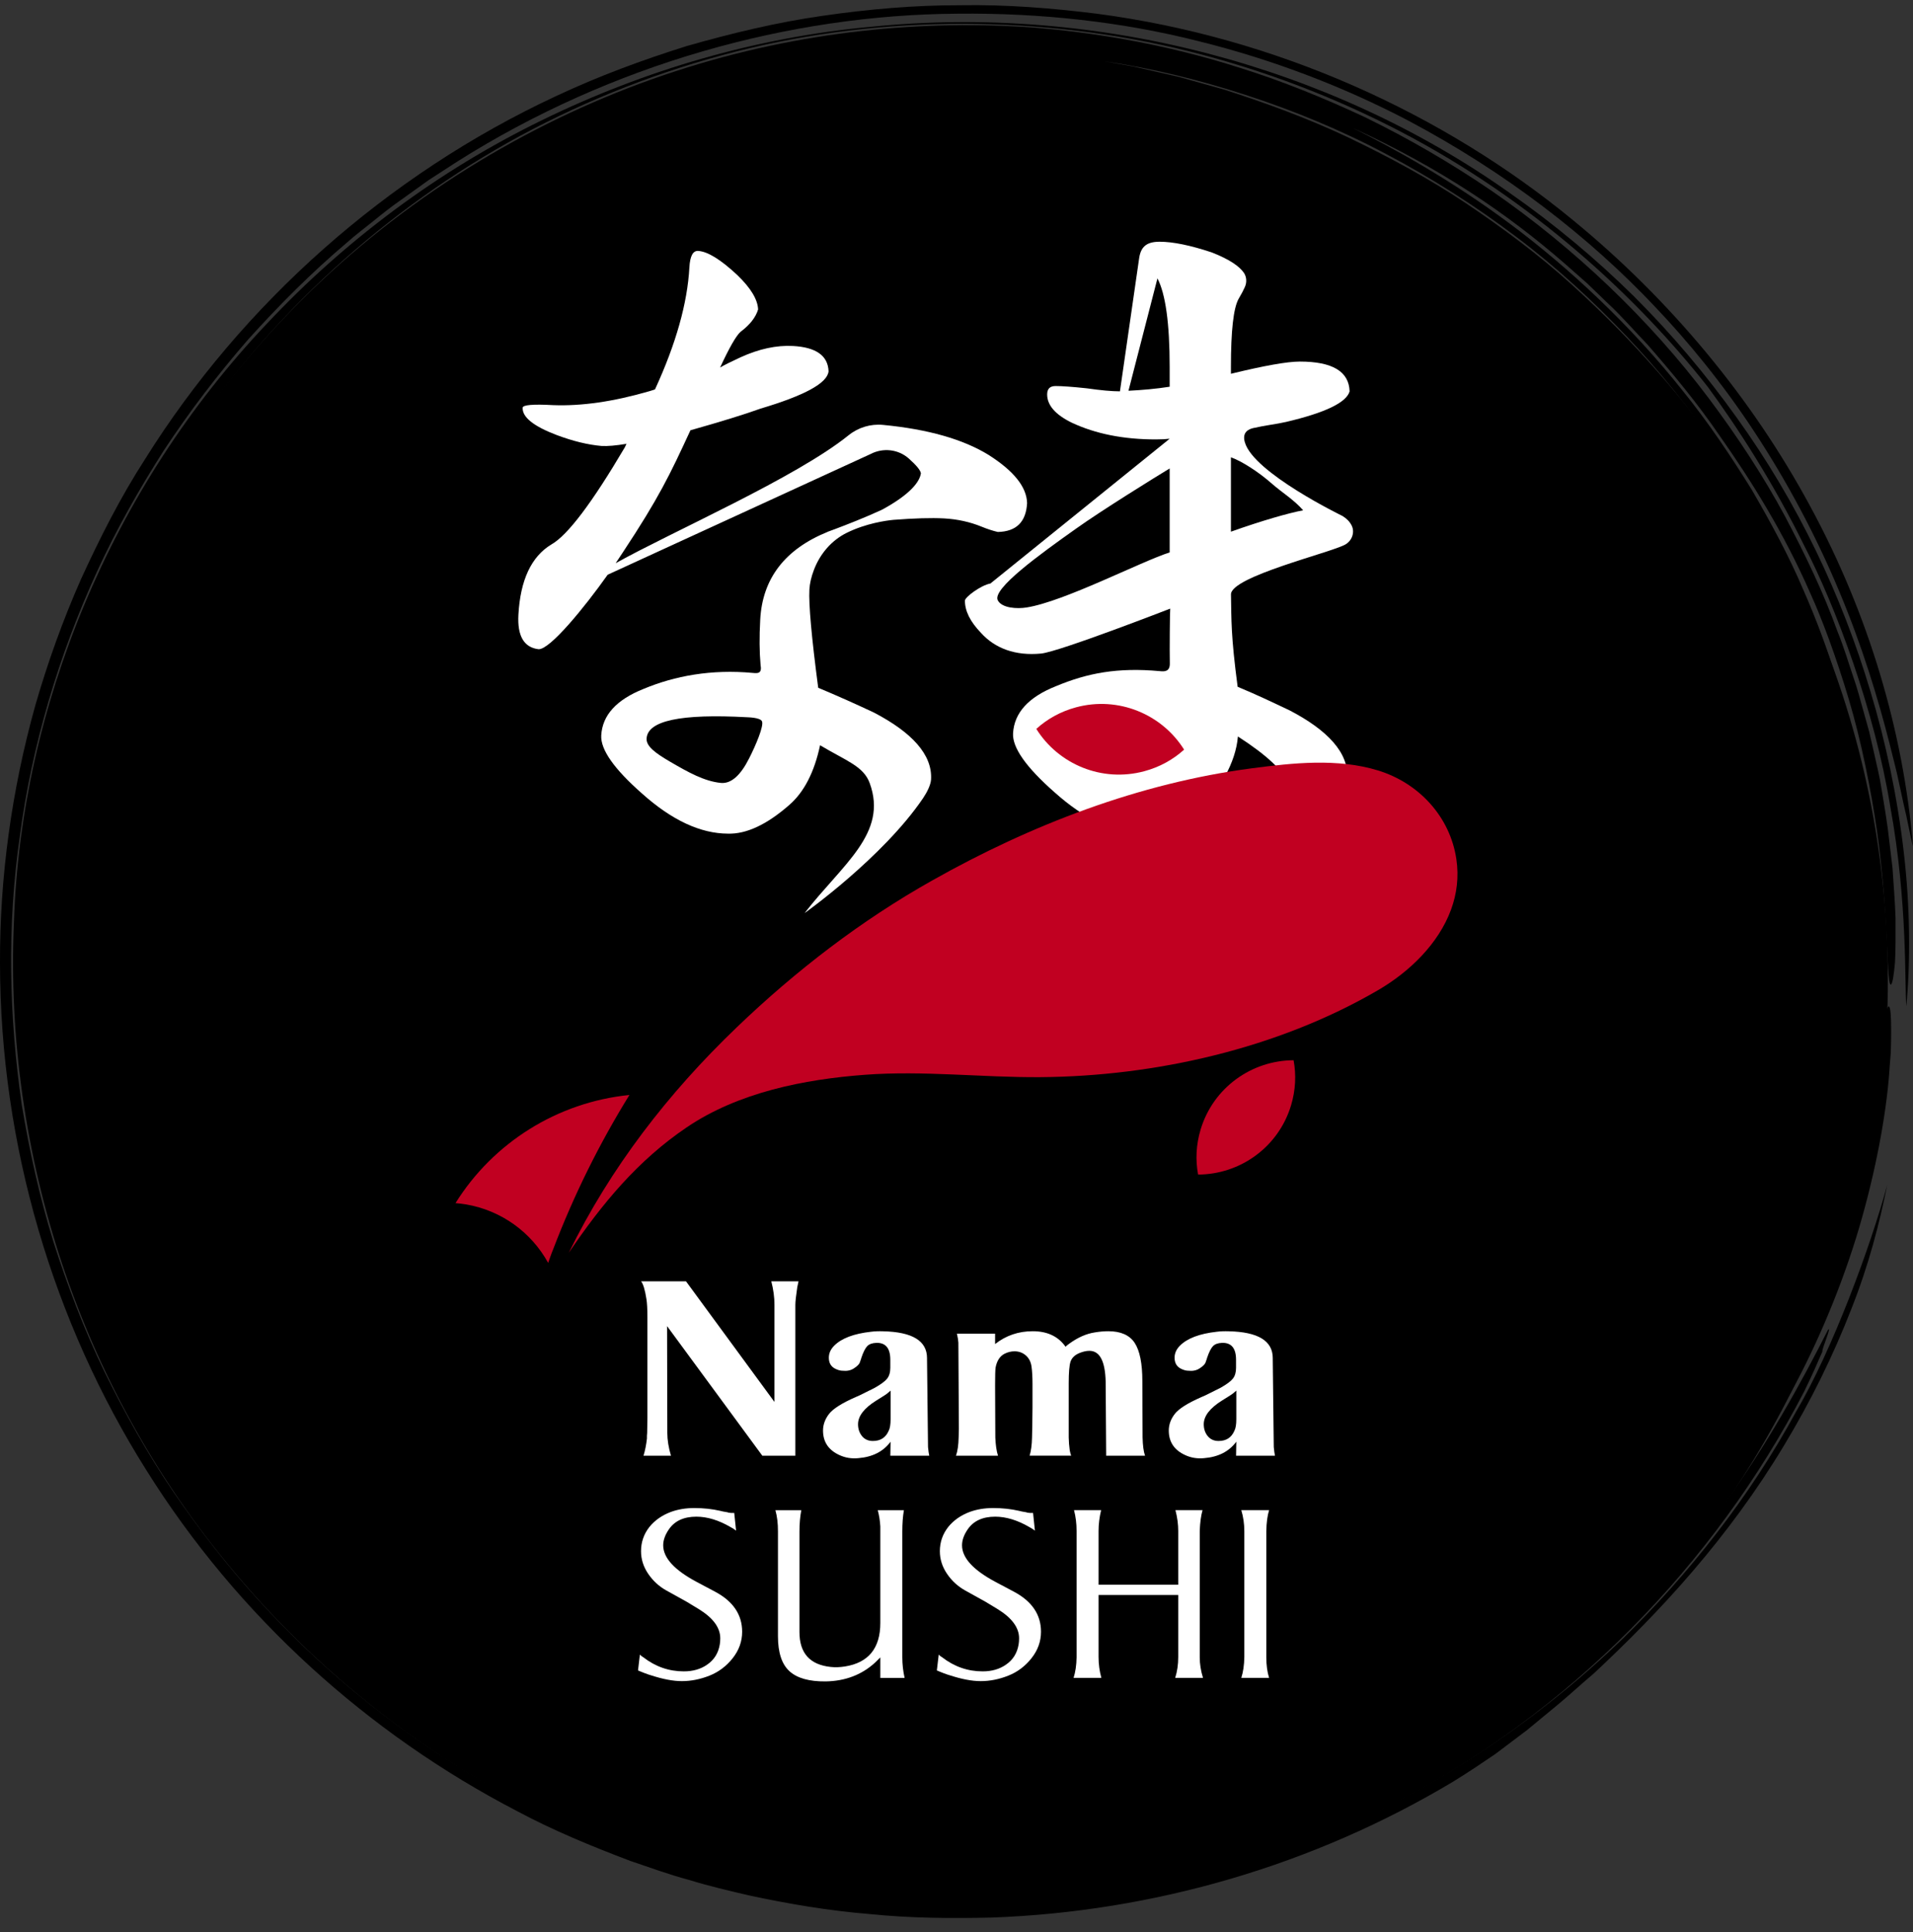
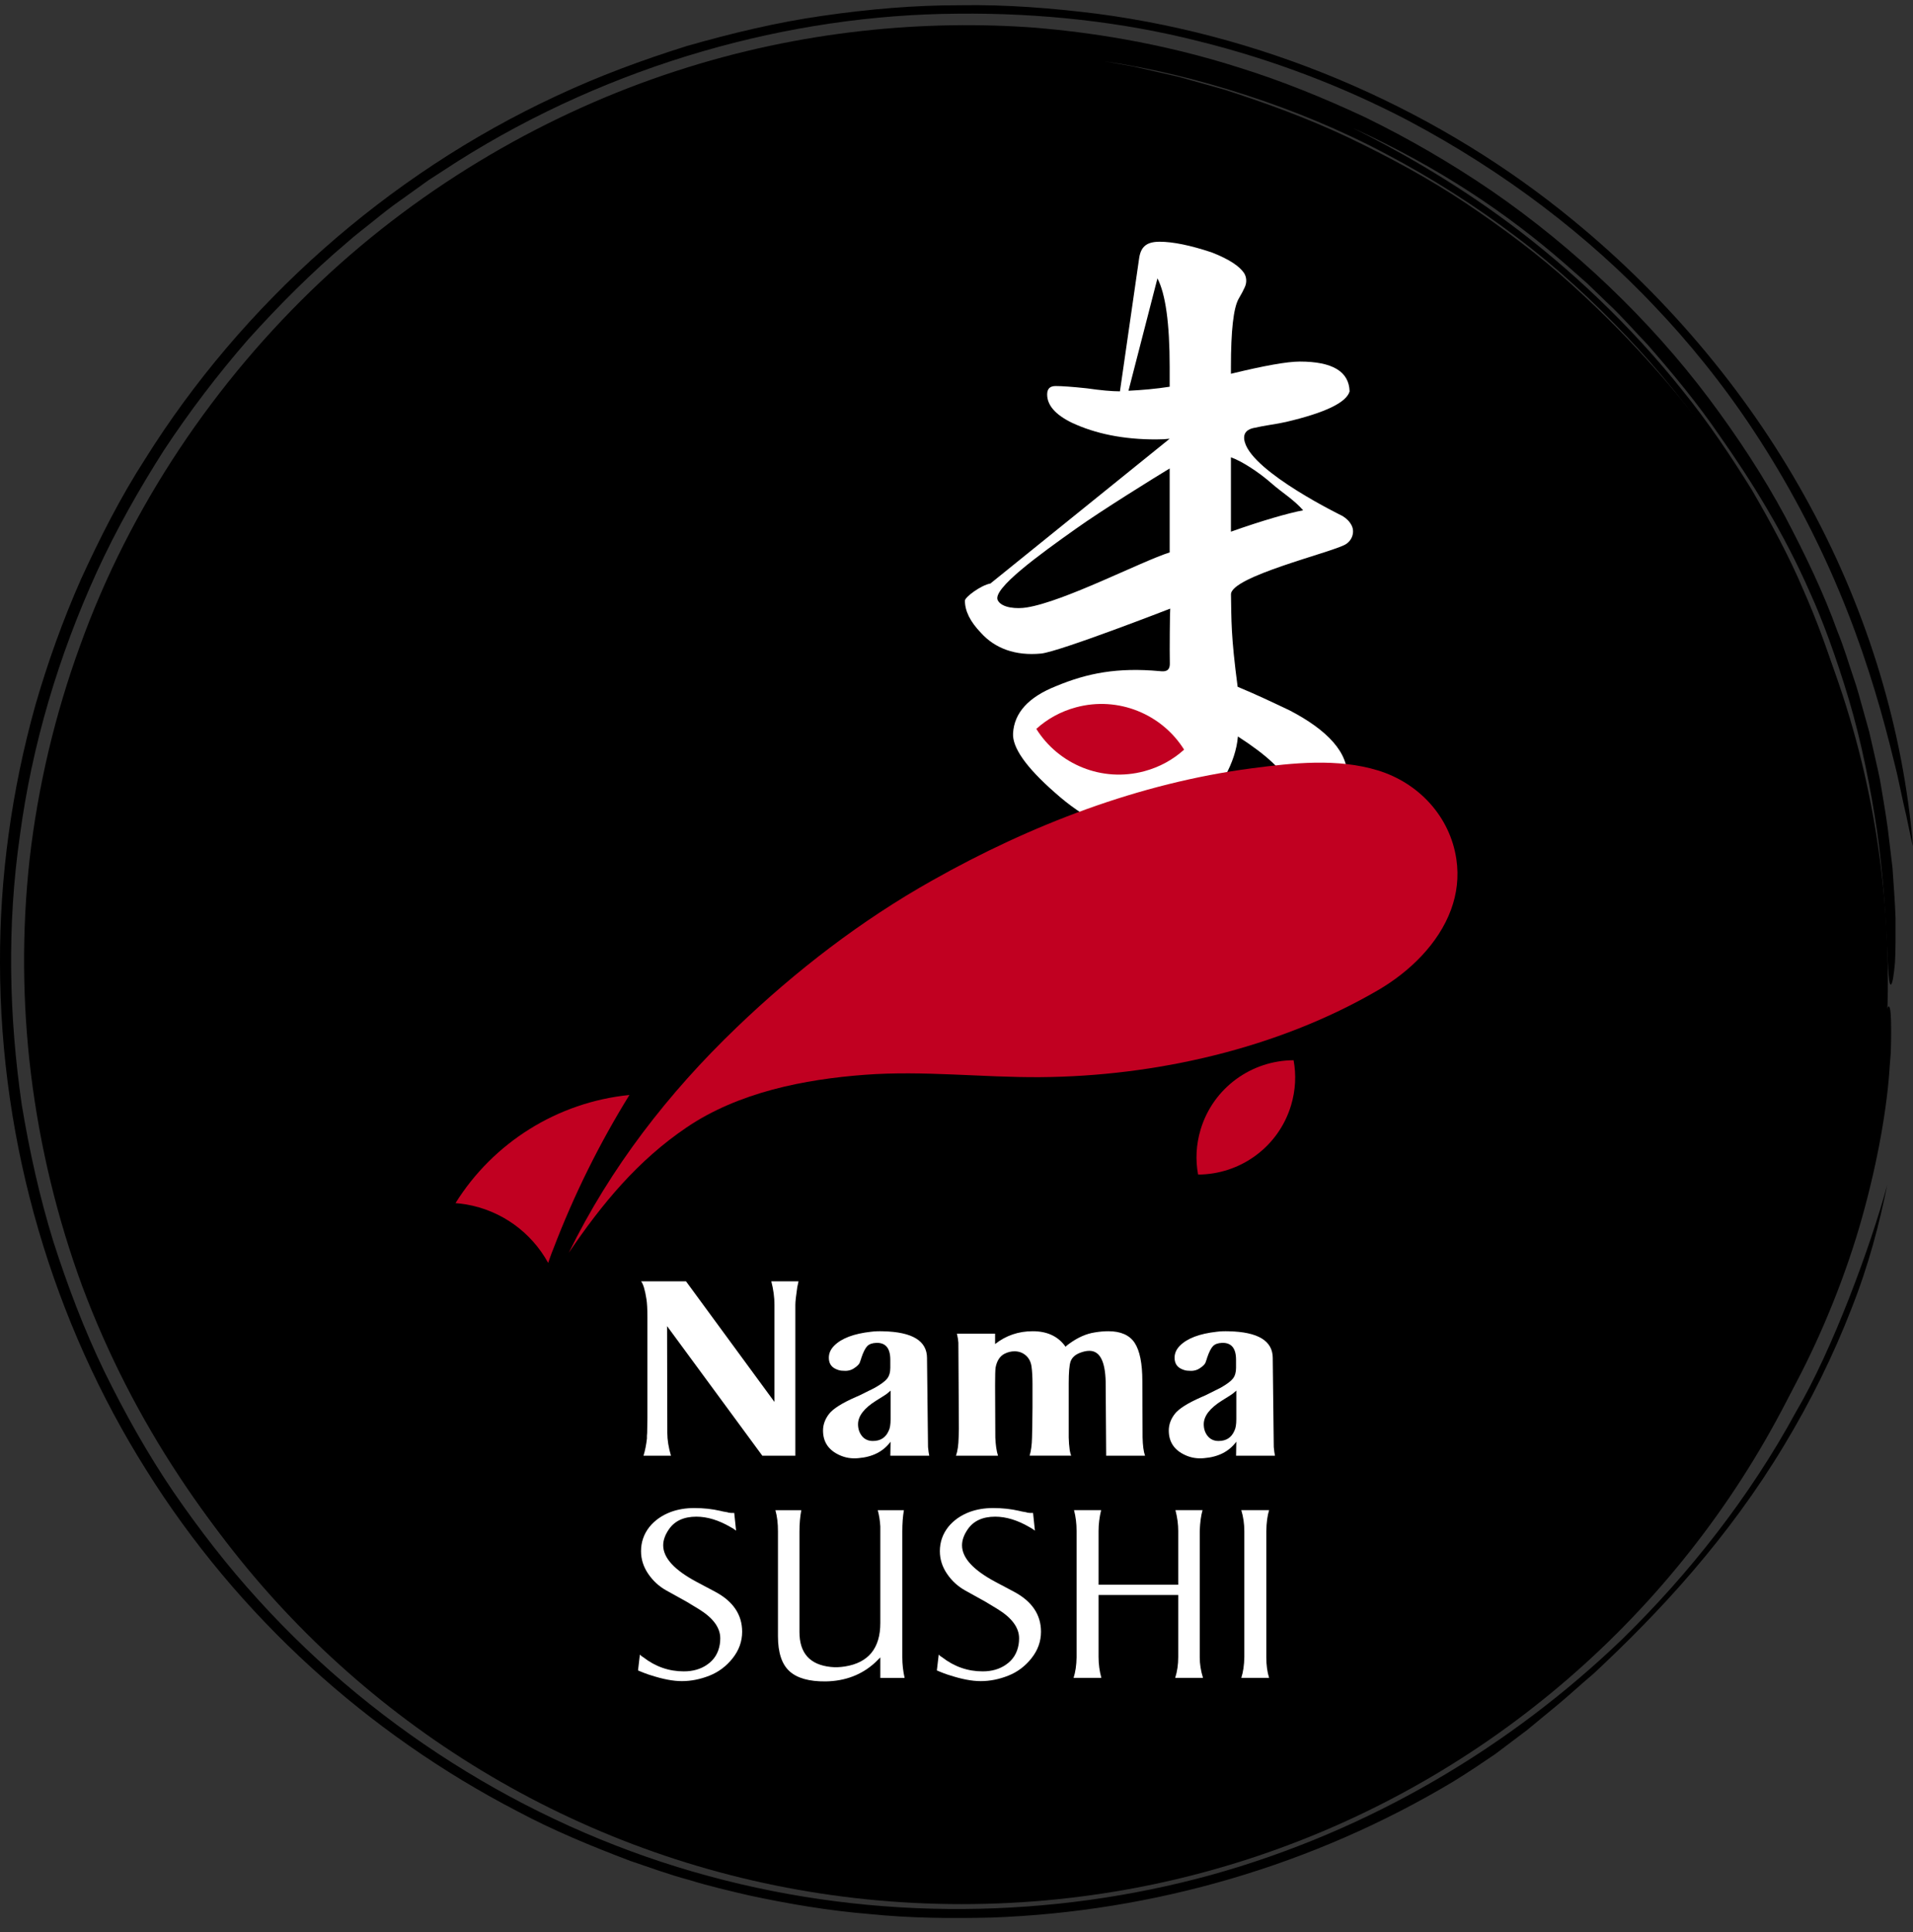
<svg xmlns="http://www.w3.org/2000/svg" width="100" height="101" viewBox="0 0 100 101" fill="none">
  <rect x="0" y="0" width="100" height="101" fill="#333333" stroke="none" />
  <g clip-path="url(#clip0_604_3143)">
    <path d="M46.692 2.815C46.814 2.774 47.253 2.731 47.883 2.691C48.197 2.673 48.561 2.653 48.955 2.631C49.349 2.623 49.777 2.63 50.219 2.63C50.661 2.633 51.12 2.636 51.58 2.639C52.037 2.665 52.496 2.689 52.941 2.714C53.385 2.739 53.813 2.762 54.21 2.783C54.606 2.821 54.973 2.855 55.291 2.886C55.167 2.911 54.731 2.878 54.104 2.831C53.476 2.8 52.658 2.759 51.775 2.714C50.891 2.692 49.941 2.696 49.05 2.689C48.16 2.729 47.331 2.772 46.692 2.815Z" fill="black" />
    <path d="M15.238 82.347C15.185 82.34 14.953 82.105 14.611 81.735C14.275 81.36 13.802 80.868 13.357 80.285C12.417 79.153 11.436 77.76 10.845 76.953C10.933 76.988 11.667 77.975 12.536 79.147C12.998 79.715 13.477 80.342 13.951 80.904C14.44 81.454 14.894 81.962 15.238 82.347Z" fill="black" />
    <path d="M43.033 3.305C40.454 3.666 37.255 4.375 33.818 5.653C30.384 6.928 26.709 8.749 23.228 11.154C19.758 13.569 16.45 16.51 13.7 19.821C12.297 21.451 11.068 23.196 9.936 24.936C9.402 25.826 8.841 26.685 8.38 27.585C8.142 28.028 7.904 28.469 7.67 28.905C7.458 29.352 7.247 29.796 7.037 30.235C7.335 29.575 7.655 28.827 8.08 28.047C8.286 27.654 8.502 27.244 8.727 26.818C8.963 26.399 9.223 25.975 9.486 25.532C9.996 24.635 10.628 23.742 11.267 22.787C11.597 22.319 11.958 21.855 12.316 21.375C12.668 20.889 13.053 20.416 13.457 19.942C16.59 16.078 20.903 12.318 25.666 9.445C28.237 7.874 31.53 6.281 34.739 5.194C37.942 4.096 41.029 3.46 43.033 3.305Z" fill="black" />
    <path d="M5.893 67.653C3.429 61.451 2.278 54.683 2.617 47.787C2.777 44.208 3.401 40.576 4.414 37.053C4.616 36.371 4.77 35.809 4.92 35.372C5.077 34.937 5.192 34.613 5.274 34.389C5.44 33.941 5.472 33.89 5.402 34.129C5.331 34.37 5.155 34.899 4.915 35.613C4.713 36.341 4.419 37.243 4.146 38.242C4.143 38.257 4.089 38.484 3.994 38.89C3.908 39.297 3.75 39.876 3.616 40.614C3.348 42.09 2.982 44.161 2.84 46.594C2.68 49.02 2.651 51.795 2.945 54.619C3.218 57.443 3.755 60.311 4.481 62.939C5.902 68.221 8.188 72.418 9.204 74.193C9.716 75.087 9.887 75.408 9.596 74.943C9.309 74.474 8.502 73.249 7.315 70.882C6.905 69.998 6.531 69.305 6.306 68.762C6.073 68.224 5.927 67.857 5.893 67.653Z" fill="black" />
    <path d="M67.703 94.245C65.75 95.047 63.415 95.871 60.803 96.475C58.192 97.081 55.318 97.499 52.35 97.628C49.383 97.762 46.335 97.61 43.402 97.178C40.468 96.751 37.651 96.049 35.114 95.203C34.156 94.888 32.732 94.374 31.182 93.711C30.414 93.365 29.594 93.024 28.812 92.61C28.416 92.41 28.018 92.21 27.627 92.014C27.247 91.799 26.869 91.585 26.503 91.378C25.759 90.977 25.089 90.538 24.484 90.154C23.871 89.781 23.362 89.411 22.957 89.119C22.142 88.539 21.764 88.244 22.099 88.444C24.057 89.864 26.018 91.046 27.94 92.077C29.873 93.093 31.792 93.912 33.671 94.623C37.457 95.985 41.127 96.808 44.79 97.232C52.111 97.961 59.513 97.399 67.703 94.245Z" fill="black" />
    <path d="M52.849 2.319C52.613 2.261 54.021 2.263 55.239 2.433C56.461 2.563 57.491 2.748 56.544 2.706C55.709 2.625 54.916 2.522 54.084 2.45C54.275 2.407 53.633 2.359 52.849 2.319Z" fill="black" />
    <path d="M21.337 11.905C23.441 10.208 24.504 9.653 24.451 9.73C24.41 9.824 23.291 10.572 21.337 11.905Z" fill="black" />
    <path d="M4.738 34.575C4.564 35.186 4.203 36.45 3.814 37.816C3.652 38.506 3.486 39.221 3.328 39.892C3.181 40.563 3.09 41.201 3.003 41.717C2.894 41.996 2.889 41.838 2.951 41.402C3.022 40.969 3.122 40.25 3.336 39.439C3.536 38.626 3.749 37.694 4.026 36.837C4.282 35.974 4.527 35.161 4.738 34.575Z" fill="black" />
    <path d="M3.684 62.1C3.601 61.933 3.416 61.211 3.199 60.305C3.007 59.396 2.814 58.3 2.663 57.403C2.792 57.752 3.218 60.397 3.684 62.1Z" fill="black" />
    <path d="M7.442 72.114C7.737 72.555 8 73.017 8.293 73.521C8.601 74.017 8.92 74.563 9.283 75.193C9.656 75.818 10.112 76.503 10.626 77.309C10.906 77.698 11.205 78.114 11.529 78.564C11.692 78.786 11.861 79.016 12.037 79.255C12.225 79.485 12.419 79.721 12.621 79.969C13.087 80.592 13.049 80.569 12.702 80.156C12.531 79.947 12.28 79.641 11.977 79.272C11.694 78.885 11.361 78.43 11.002 77.94C9.576 75.968 7.989 73.238 7.442 72.114Z" fill="black" />
    <path d="M42.652 97.425C42.565 97.502 41.388 97.282 39.983 97.008C39.288 96.837 38.537 96.653 37.841 96.483C37.152 96.278 36.514 96.094 36.034 95.965C36.083 95.944 36.401 96.016 36.876 96.145C37.352 96.274 37.984 96.469 38.683 96.624C40.069 96.988 41.696 97.289 42.652 97.425Z" fill="black" />
    <path d="M62.612 96.452C63.067 96.304 63.909 96 64.883 95.706C65.366 95.546 65.871 95.348 66.378 95.168C66.631 95.076 66.883 94.985 67.13 94.896C67.372 94.793 67.609 94.694 67.838 94.597C68.126 94.538 68.071 94.595 67.797 94.729C67.524 94.865 67.028 95.071 66.423 95.271C65.229 95.718 63.61 96.166 62.612 96.452Z" fill="black" />
    <path d="M84.407 83.755C84.126 84.078 83.875 84.362 83.649 84.602C83.413 84.83 83.21 85.021 83.042 85.173C82.706 85.475 82.511 85.621 82.478 85.615C82.446 85.609 82.577 85.451 82.896 85.147C83.054 84.995 83.262 84.806 83.519 84.58C83.769 84.348 84.065 84.073 84.407 83.755Z" fill="black" />
    <path d="M91.222 74.995C90.732 76.162 88.793 78.957 87.53 80.426C86.908 81.168 86.504 81.619 86.621 81.454C86.685 81.374 86.873 81.136 87.221 80.697C87.576 80.262 88.102 79.634 88.766 78.714C89.365 77.937 89.67 77.423 90.007 76.913C90.175 76.658 90.344 76.4 90.544 76.097C90.734 75.789 90.951 75.436 91.222 74.995Z" fill="black" />
    <path d="M70.695 6.679C72.784 7.719 75.786 9.359 78.916 11.687C82.041 14.011 85.264 17.035 87.948 20.41C89.306 22.084 90.495 23.867 91.575 25.61C92.607 27.383 93.537 29.117 94.247 30.791C95.717 34.114 96.501 37.052 96.889 38.916C96.802 38.718 96.662 38.346 96.484 37.829C96.296 37.314 96.126 36.635 95.837 35.868C95.559 35.097 95.275 34.198 94.876 33.246C94.517 32.276 94.05 31.255 93.565 30.169C92.55 28.025 91.276 25.725 89.808 23.546C88.354 21.358 86.677 19.32 85.044 17.597C83.295 15.753 81.36 13.958 79.231 12.359C77.109 10.753 74.828 9.299 72.45 8.047C70.078 6.785 67.593 5.765 65.109 4.961C62.625 4.153 60.134 3.552 57.719 3.202C58.221 3.293 58.732 3.385 59.25 3.477C59.763 3.594 60.283 3.714 60.81 3.833C61.074 3.893 61.337 3.953 61.603 4.015C61.867 4.088 62.13 4.162 62.397 4.236C62.926 4.385 63.462 4.535 64.003 4.686C66.141 5.375 68.326 6.169 70.454 7.173C72.573 8.188 74.672 9.317 76.638 10.63C78.597 11.948 80.479 13.351 82.17 14.887C83.857 16.421 85.429 17.992 86.769 19.627C87.472 20.415 88.063 21.262 88.679 22.044C89.245 22.867 89.814 23.644 90.298 24.438C92.28 27.58 93.511 30.459 94.184 32.534C93.985 32.264 93.559 31.545 93.043 30.498C92.49 29.469 91.787 28.14 90.922 26.709C89.228 23.824 86.777 20.605 84.479 18.191C83.703 17.333 82.842 16.548 81.992 15.734C81.104 14.963 80.217 14.173 79.259 13.456C77.366 11.995 75.342 10.627 73.169 9.461C71 8.29 68.721 7.238 66.329 6.404C63.937 5.575 61.454 4.922 58.908 4.46C53.811 3.591 48.471 3.496 43.207 4.349C41.887 4.541 40.584 4.839 39.278 5.133L37.339 5.664C36.69 5.839 36.06 6.074 35.419 6.277C32.876 7.146 30.397 8.23 28.02 9.514C23.284 12.11 18.977 15.513 15.378 19.521C11.806 23.547 8.878 28.127 6.896 33.033C5.896 35.481 5.106 37.994 4.527 40.533C3.972 43.079 3.638 45.646 3.498 48.197C3.248 53.3 3.831 58.335 5.174 63.002C7.033 69.526 10.398 75.841 15.128 81.134C19.814 86.455 25.831 90.742 32.516 93.465C35.864 94.812 39.362 95.818 42.945 96.355C46.524 96.897 50.169 97.032 53.785 96.768C57.398 96.486 60.964 95.778 64.405 94.701C67.847 93.62 71.138 92.101 74.238 90.285C76.245 89.09 78.645 87.447 80.884 85.529C83.133 83.623 85.207 81.452 86.803 79.51C88.397 77.565 89.576 75.899 90.179 75.069C90.792 74.244 90.914 74.298 90.258 75.718C88.23 78.927 85.489 82.33 82.124 85.342C80.441 86.844 78.628 88.269 76.71 89.552C74.783 90.821 72.769 91.957 70.722 92.946C72.407 92.186 74.635 91.066 76.983 89.508C79.333 87.958 81.797 85.977 84.037 83.732C86.283 81.493 88.299 78.997 89.921 76.578C91.55 74.162 92.781 71.832 93.691 70.009C94.09 69.428 93.779 70.31 93.249 71.388C92.766 72.486 92.012 73.743 91.911 74.107C92.9 72.539 95.435 67.668 96.719 62.704C97.388 60.241 97.879 57.811 98.122 55.947C98.286 55.018 98.357 54.23 98.451 53.654C98.54 53.079 98.625 52.716 98.702 52.63C98.786 52.544 98.834 52.808 98.851 53.352C98.859 53.624 98.86 53.966 98.854 54.367C98.849 54.568 98.845 54.785 98.84 55.014C98.822 55.242 98.802 55.486 98.782 55.741C98.66 57.791 98.181 60.638 97.349 63.61C96.519 66.584 95.273 69.66 93.907 72.255C92.551 74.86 91.1 76.982 90.167 78.313C88.001 81.343 85.503 84.095 82.837 86.503C80.163 88.906 77.286 90.919 74.412 92.564C71.535 94.207 68.647 95.461 65.922 96.378C63.196 97.298 60.635 97.88 58.39 98.27C53.354 99.108 47.726 99.27 41.861 98.304C36.005 97.341 29.921 95.186 24.256 91.65C18.603 88.126 13.341 83.243 9.342 77.143C7.335 74.103 5.623 70.783 4.302 67.248C3 63.707 2.085 59.96 1.614 56.107C1.171 52.454 1.134 48.679 1.549 44.905C1.982 41.135 2.866 37.373 4.185 33.756C6.789 26.5 11.251 19.922 16.732 14.748C22.223 9.567 28.759 5.853 35.312 3.724C41.876 1.575 48.414 1.023 54.13 1.449C56.775 1.673 60.561 2.187 64.793 3.539C66.911 4.197 69.124 5.083 71.367 6.134C73.594 7.221 75.831 8.511 77.99 9.987C82.296 12.956 86.24 16.722 89.302 20.793C90.829 22.829 92.186 24.902 93.298 26.97C94.395 29.045 95.349 31.052 96.04 32.978C96.405 33.873 96.632 34.664 96.858 35.324C97.089 35.984 97.234 36.549 97.368 37.027C97.5 37.505 97.611 37.899 97.707 38.242C97.787 38.589 97.854 38.882 97.916 39.152C98.036 39.694 98.147 40.143 98.269 40.748C98.366 41.359 98.515 42.116 98.677 43.279C98.739 43.791 98.828 44.533 98.928 45.364C98.98 46.199 99.06 47.119 99.087 47.99C99.09 48.862 99.094 49.679 99.059 50.302C99.004 50.927 98.94 51.357 98.865 51.456C98.598 51.757 98.76 48.01 98.124 43.472C97.79 41.212 97.3 38.755 96.642 36.549C95.983 34.347 95.251 32.37 94.637 31.024C93.24 27.827 91.527 25.103 89.916 22.812C88.728 21.071 87.435 19.518 86.119 18.01C85.426 17.291 84.778 16.531 84.046 15.854L82.966 14.812C82.589 14.48 82.212 14.146 81.833 13.813C78.779 11.146 75.221 8.75 70.695 6.679Z" fill="black" />
-     <path d="M99.652 52.607C99.555 51.589 99.731 47.177 98.816 42.187C98.005 37.182 95.978 31.741 94.3 28.497C92.695 25.23 90.848 22.373 89.269 20.22C85.551 15.495 80.112 10.478 73.241 6.894C69.817 5.105 66.075 3.663 62.189 2.689C58.303 1.714 54.28 1.255 50.349 1.244C46.35 1.243 42.33 1.711 38.434 2.705C34.538 3.7 30.763 5.177 27.222 7.084C20.154 10.923 14.052 16.501 9.653 23.176C8.533 24.831 7.561 26.579 6.645 28.348C5.779 30.144 4.964 31.963 4.317 33.845C2.996 37.594 2.09 41.485 1.728 45.421C0.977 53.281 2.079 61.268 5.015 68.496C5.722 70.311 6.592 72.057 7.498 73.772C8.462 75.459 9.462 77.122 10.609 78.683C11.717 80.271 12.972 81.748 14.249 83.192C15.572 84.599 16.929 85.968 18.401 87.212C19.841 88.49 21.4 89.624 22.97 90.725C24.578 91.777 26.207 92.791 27.921 93.651C29.611 94.554 31.385 95.289 33.161 95.991C34.963 96.633 36.779 97.237 38.642 97.668C42.352 98.577 46.164 99.062 49.987 99.062C53.807 99.068 57.634 98.688 61.36 97.808C68.813 96.079 75.888 92.582 81.838 87.57C83.35 86.334 84.793 84.912 86.186 83.438C87.566 81.948 88.847 80.362 90.024 78.765C92.364 75.557 94.173 72.252 95.555 69.525C95.789 69.247 95.208 70.578 95.264 70.654C94.896 71.489 94.812 71.715 94.304 72.756C89.609 81.796 82.052 89.602 72.565 94.443C67.834 96.856 62.658 98.577 57.255 99.339C54.557 99.729 51.809 99.907 49.046 99.864C46.283 99.809 43.509 99.509 40.761 98.986C35.265 97.935 29.864 95.933 24.936 92.98C20.002 90.042 15.519 86.203 11.801 81.644C8.072 77.092 5.151 71.796 3.253 66.093C1.358 60.39 0.457 54.286 0.729 48.177C1.095 37.029 5.788 25.516 13.979 16.892C18.042 12.563 22.922 8.922 28.32 6.289C33.71 3.651 39.584 1.942 45.545 1.399C57.451 0.199 69.603 3.476 78.917 10.086C81.257 11.72 83.435 13.54 85.426 15.505C87.407 17.483 89.197 19.607 90.786 21.834C93.984 26.276 96.294 31.175 97.773 36.136C98.557 38.719 99.185 41.655 99.516 44.539C99.855 47.426 99.868 50.256 99.652 52.607Z" fill="black" />
    <path d="M100 44.237C99.844 43.687 99.729 42.925 99.506 42.022C99.407 41.568 99.301 41.073 99.187 40.545C99.068 40.018 98.916 39.462 98.774 38.873C98.178 36.525 97.329 33.73 96.134 30.891C94.948 28.048 93.419 25.169 91.723 22.598C90.038 20.019 88.169 17.773 86.526 16.047C83.067 12.376 78.688 8.991 73.587 6.29C70.29 4.566 66.611 3.133 62.643 2.149C58.678 1.146 54.42 0.668 50.044 0.716C41.289 0.771 31.977 3.343 23.915 8.439L22.414 9.411L20.957 10.455C20.465 10.796 19.995 11.17 19.529 11.547C19.064 11.926 18.58 12.284 18.132 12.684C16.296 14.239 14.588 15.952 12.97 17.749C11.382 19.573 9.91 21.505 8.575 23.529C7.272 25.574 6.073 27.687 5.066 29.889C3.054 34.294 1.667 38.969 1.038 43.699C0.356 48.424 0.476 53.181 1.137 57.751C1.539 60.176 2.067 62.572 2.789 64.906C3.535 67.232 4.399 69.513 5.456 71.699C6.525 73.877 7.707 75.99 9.058 77.981C10.42 79.965 11.888 81.864 13.494 83.626C19.908 90.696 28.248 95.701 37.043 98.075C45.844 100.47 55.03 100.294 63.315 98.016C71.615 95.71 78.974 91.294 84.787 85.704C88.299 82.276 91.475 78.238 93.871 73.831C95.803 70.558 97.796 65.109 98.651 61.956C98.263 63.877 97.694 66.133 96.763 68.465C95.854 70.804 94.666 73.24 93.251 75.577C91.843 77.92 90.193 80.153 88.47 82.157C86.749 84.167 84.958 85.95 83.307 87.491C82.561 88.123 81.967 88.677 81.402 89.142C80.836 89.609 80.333 90.024 79.826 90.443C79.299 90.841 78.769 91.24 78.166 91.696C77.54 92.121 76.838 92.6 75.963 93.139C68.672 97.505 60.328 99.939 51.838 100.246C49.717 100.294 47.584 100.28 45.463 100.062C43.336 99.891 41.226 99.532 39.131 99.082C38.089 98.837 37.041 98.595 36.014 98.276C34.973 98 33.964 97.625 32.94 97.281C30.925 96.516 28.913 95.692 26.996 94.663C19.284 90.653 12.45 84.543 7.637 76.836C2.808 69.159 0.008 59.904 6.43077e-05 50.333C-0.015 45.889 0.601 41.328 1.851 36.859C2.495 34.63 3.285 32.422 4.239 30.266C5.221 28.125 6.293 25.998 7.589 23.993C12.652 15.897 20.222 9.14 29.075 5.02C31.284 3.982 33.576 3.136 35.897 2.408C38.236 1.74 40.602 1.168 42.999 0.827C45.392 0.48 47.8 0.269 50.195 0.274C52.59 0.232 54.973 0.423 57.322 0.715C66.739 1.952 75.449 5.939 82.2 11.487C87.313 15.673 91.586 20.822 94.631 26.476C97.69 32.122 99.499 38.263 100 44.237Z" fill="black" />
    <path d="M50.272 99.543C77.01 99.543 98.685 77.933 98.685 51.276C98.685 24.619 77.01 3.009 50.272 3.009C23.534 3.009 1.859 24.619 1.859 51.276C1.859 77.933 23.534 99.543 50.272 99.543Z" fill="black" />
-     <path d="M51.683 23.785C50.352 22.964 48.513 22.439 46.161 22.213C45.513 22.15 44.866 22.345 44.359 22.754C41.605 24.976 35.134 27.795 32.183 29.443C32.306 29.26 32.431 29.071 32.561 28.873C34.449 26.017 35.025 24.804 36.092 22.494C37.7 22.04 38.922 21.662 39.754 21.362C42.067 20.674 43.253 20.025 43.312 19.411C43.282 18.595 42.661 18.154 41.454 18.088C40.59 18.041 39.676 18.239 38.712 18.678C38.23 18.899 37.874 19.077 37.643 19.212C38.121 18.179 38.477 17.556 38.711 17.347C39.201 16.98 39.507 16.588 39.629 16.175C39.607 15.656 39.245 15.057 38.54 14.377C37.67 13.565 36.987 13.145 36.493 13.118C36.222 13.102 36.069 13.391 36.037 13.981C35.934 15.85 35.335 17.975 34.239 20.358L33.938 20.453C32.077 20.994 30.407 21.235 28.926 21.18C27.864 21.121 27.331 21.167 27.322 21.313C27.295 21.806 27.888 22.282 29.1 22.743C29.948 23.061 30.729 23.251 31.444 23.314C31.764 23.331 32.199 23.294 32.749 23.201L32.664 23.382C30.945 26.298 29.665 27.99 28.823 28.463C27.774 29.096 27.199 30.323 27.099 32.142C27.039 33.249 27.389 33.848 28.151 33.939C28.744 33.971 30.551 31.758 31.766 30.045L45.508 23.736C46.158 23.395 46.959 23.483 47.507 23.971C47.903 24.323 48.115 24.582 48.139 24.744C48.075 25.183 47.596 25.829 46.155 26.62C46.13 26.634 46.104 26.648 46.078 26.659C45.246 27.046 44.206 27.45 43.655 27.657C43.541 27.697 43.429 27.738 43.319 27.781C43.29 27.792 43.27 27.8 43.27 27.8L43.268 27.803C41.035 28.71 39.858 30.237 39.74 32.388C39.69 33.299 39.697 34.088 39.758 34.757C39.838 35.21 39.627 35.204 39.364 35.18C37.175 34.975 35.261 35.338 33.64 36.015C32.223 36.58 31.487 37.389 31.429 38.447C31.389 39.186 32.099 40.198 33.563 41.486C35.119 42.878 36.615 43.576 38.05 43.581C39.013 43.609 40.08 43.111 41.249 42.09C42.029 41.417 42.568 40.373 42.868 38.959C44.249 39.786 45.137 40.051 45.462 40.937C46.429 43.575 44.038 45.176 42.059 47.735C42.059 47.735 46.142 44.836 48.249 41.731C48.473 41.4 48.651 41.027 48.669 40.754C48.75 39.447 47.653 38.282 45.705 37.262C44.764 36.817 43.786 36.38 42.771 35.955C42.421 33.297 42.269 31.586 42.31 30.825C42.327 30.505 42.407 30.158 42.549 29.787C42.863 28.959 43.461 28.253 44.256 27.858C45.269 27.356 46.324 27.213 46.711 27.176C47.8 27.092 48.681 27.066 49.342 27.101L49.363 27.102C50.032 27.141 50.695 27.279 51.315 27.534C51.615 27.657 51.897 27.749 52.16 27.81C53.126 27.789 53.636 27.287 53.69 26.302C53.67 25.461 52.998 24.622 51.683 23.785ZM39.162 39.641C38.717 40.528 38.223 40.981 37.682 40.929C36.818 40.844 35.98 40.375 35.033 39.823C34.221 39.35 33.779 39.003 33.8 38.609C33.851 37.675 35.586 37.306 39.04 37.495C39.114 37.5 39.721 37.508 39.828 37.7C39.952 37.925 39.493 38.993 39.162 39.641Z" fill="white" />
    <path d="M70.326 28.465C70.675 28.266 70.832 27.827 70.657 27.473C70.554 27.268 70.392 27.105 70.175 26.973C70.175 26.973 65.526 24.719 65.073 23.121C64.91 22.568 65.309 22.423 65.526 22.376C66.153 22.232 66.739 22.172 67.227 22.058C69.277 21.577 70.386 21.041 70.549 20.459C70.518 19.42 69.651 18.902 67.945 18.902C67.281 18.902 66.075 19.119 64.345 19.54V19.185C64.345 17.291 64.478 16.114 64.742 15.632C64.893 15.38 65.001 15.169 65.073 15.007C65.181 14.771 65.171 14.483 65.026 14.266C64.796 13.93 64.296 13.569 63.344 13.196C62.223 12.823 61.312 12.637 60.619 12.637C59.901 12.637 59.618 12.926 59.539 13.557L58.544 20.458C58.116 20.458 57.543 20.404 56.819 20.301C56.042 20.217 55.499 20.181 55.179 20.181C54.883 20.181 54.739 20.326 54.739 20.621C54.739 21.18 55.161 21.672 56.017 22.093C57.271 22.683 58.737 22.972 60.419 22.972C60.715 22.972 60.955 22.959 61.143 22.936L51.772 30.505C51.284 30.59 50.44 31.215 50.44 31.401C50.44 31.93 50.699 32.483 51.284 33.09C52.008 33.89 53.069 34.298 54.426 34.166C55.379 34.069 61.172 31.817 61.172 31.817C61.154 31.943 61.135 33.994 61.151 34.676C61.16 35.097 60.898 35.117 60.633 35.086C58.414 34.882 56.839 35.187 55.199 35.872C53.757 36.444 53.017 37.267 52.956 38.337C52.915 39.082 53.637 40.111 55.12 41.414C56.695 42.827 58.207 43.536 59.661 43.536C60.638 43.567 61.717 43.062 62.905 42.027C63.695 41.348 64.601 39.889 64.71 38.501C66.241 39.487 67.125 40.332 67.241 40.874C67.849 43.796 61.26 50.863 59.138 53.292C59.396 53.082 66.643 46.939 70.176 41.367C70.273 41.21 70.406 40.952 70.424 40.676C70.509 39.353 69.394 38.169 67.421 37.141C66.468 36.689 65.727 36.334 64.696 35.903C64.34 33.209 64.373 32.431 64.348 31.077C64.328 30.143 69.566 28.896 70.326 28.465ZM64.345 23.907C64.887 24.093 65.793 24.67 66.498 25.295C67.059 25.782 67.638 26.124 68.12 26.677C67.355 26.821 65.95 27.224 64.345 27.795V23.907ZM61.143 28.879C59.647 29.354 55.632 31.447 53.66 31.758C53.166 31.837 52.376 31.794 52.159 31.385C51.84 30.796 54.353 28.98 56.253 27.634C57.566 26.695 60.444 24.911 61.143 24.49V28.879ZM61.143 20.217C60.413 20.33 59.701 20.392 58.99 20.427L60.504 14.553C60.926 15.36 61.143 16.898 61.143 19.182V20.217V20.217ZM60.709 39.483C60.322 40.12 59.823 40.011 59.331 40.149C58.48 40.389 57.562 40.293 56.602 39.734C55.777 39.254 55.33 38.899 55.355 38.501C55.402 37.557 56.682 37.73 60.179 37.916C60.251 37.922 60.655 38.166 60.762 38.364C60.89 38.595 61.092 38.853 60.709 39.483Z" fill="white" />
    <path d="M75.852 47.552C75.198 49.338 73.674 50.812 72.025 51.77C66.788 54.819 60.379 56.268 54.387 56.311C51.341 56.333 48.28 55.958 45.212 56.187C42.041 56.425 38.608 57.103 35.906 58.929C33.337 60.665 31.47 62.926 29.731 65.493C31.921 61.03 34.923 57.15 38.512 53.707C41.596 50.749 45.007 48.12 48.739 46.024C53.885 43.122 59.556 40.935 65.445 40.164C67.589 39.883 69.915 39.628 72.035 40.278C74.164 40.931 75.798 42.687 76.129 44.909C76.269 45.844 76.153 46.732 75.852 47.552Z" fill="#C10021" />
    <path d="M28.656 66.019C28.698 65.895 28.738 65.777 28.782 65.658C28.823 65.54 28.869 65.422 28.918 65.305C30.001 62.464 31.339 59.772 32.903 57.243C29.141 57.618 25.779 59.737 23.811 62.896C23.989 62.911 24.168 62.931 24.343 62.96C26.244 63.281 27.787 64.451 28.647 66.007L28.656 66.019Z" fill="#C10021" />
    <path d="M67.49 57.779C66.831 59.978 64.816 61.397 62.629 61.403C62.487 60.642 62.523 59.843 62.76 59.051C63.418 56.855 65.434 55.433 67.621 55.427C67.763 56.188 67.727 56.987 67.49 57.779Z" fill="#C10021" />
    <path d="M59.823 40.316C57.6 40.917 55.33 39.955 54.172 38.105C54.746 37.584 55.447 37.193 56.246 36.978C58.464 36.379 60.739 37.339 61.898 39.189C61.323 39.71 60.622 40.101 59.823 40.316Z" fill="#C10021" />
    <path d="M33.513 66.985H35.861L40.484 73.29V68.212C40.484 67.816 40.428 67.406 40.319 66.984H41.742C41.733 67.017 41.724 67.068 41.71 67.136C41.697 67.203 41.687 67.254 41.677 67.288C41.609 67.744 41.576 68.052 41.576 68.212V76.1H39.849L34.871 69.327L34.883 74.91C34.883 75.274 34.947 75.671 35.074 76.1H33.639C33.724 75.823 33.782 75.522 33.818 75.202C33.818 75.168 33.818 75.122 33.818 75.062C33.827 74.995 33.83 74.944 33.83 74.91L33.842 74.138V68.845C33.842 68.422 33.825 68.111 33.791 67.908C33.716 67.429 33.623 67.12 33.513 66.985Z" fill="white" />
    <path d="M48.511 75.647C48.528 75.833 48.55 75.985 48.575 76.102H46.541L46.554 75.368C46.173 75.884 45.609 76.169 44.864 76.229C44.508 76.263 44.179 76.208 43.874 76.065C43.307 75.804 43.023 75.377 43.023 74.786C43.023 74.474 43.13 74.183 43.341 73.912C43.552 73.642 44.014 73.35 44.725 73.038L44.929 72.949L45.462 72.684C45.52 72.658 45.614 72.612 45.74 72.544C46.053 72.366 46.266 72.209 46.375 72.07C46.484 71.93 46.54 71.742 46.54 71.506V71.088C46.54 70.48 46.295 70.185 45.804 70.202C45.591 70.211 45.435 70.268 45.334 70.373C45.232 70.479 45.13 70.678 45.029 70.975C45.02 71.018 45 71.081 44.966 71.165C44.94 71.293 44.826 71.418 44.622 71.544C44.462 71.646 44.267 71.684 44.038 71.658C43.937 71.658 43.823 71.629 43.695 71.57C43.45 71.461 43.327 71.265 43.327 70.979C43.327 70.744 43.421 70.535 43.606 70.35C43.988 69.964 44.63 69.72 45.537 69.62C45.724 69.596 45.93 69.588 46.159 69.596C47.692 69.629 48.459 70.096 48.459 70.998V71.073L48.511 75.647ZM46.557 72.696C46.438 72.807 46.337 72.886 46.252 72.937L46.112 73.026L45.807 73.217C45.172 73.613 44.853 74.027 44.853 74.457C44.853 74.701 44.924 74.909 45.063 75.078C45.201 75.247 45.391 75.331 45.628 75.331C46.025 75.331 46.301 75.154 46.454 74.8C46.521 74.674 46.555 74.471 46.555 74.192V72.696H46.557Z" fill="white" />
    <path d="M49.973 76.102C50.058 75.858 50.104 75.537 50.112 75.139L50.124 74.695L50.098 70.188C50.089 70.053 50.064 69.897 50.022 69.72H52.017V70.264C52.584 69.817 53.24 69.593 53.985 69.593C54.748 69.593 55.319 69.863 55.7 70.403C55.751 70.354 55.809 70.305 55.878 70.256C56.336 69.92 56.789 69.72 57.237 69.654C57.491 69.612 57.724 69.593 57.936 69.593C58.588 69.593 59.047 69.797 59.315 70.204C59.581 70.612 59.715 71.279 59.715 72.203L59.727 75.142C59.737 75.563 59.778 75.882 59.855 76.1H57.824L57.797 72.226C57.771 71.154 57.488 70.618 56.946 70.618C56.785 70.618 56.602 70.66 56.401 70.744C56.172 70.846 56.026 70.992 55.962 71.18C55.898 71.371 55.866 71.749 55.866 72.314V75.15C55.875 75.411 55.888 75.589 55.904 75.681C55.914 75.816 55.943 75.956 55.994 76.099H53.822C53.898 75.846 53.941 75.529 53.948 75.15L53.961 74.542L53.973 73.567V72.364C53.973 71.993 53.956 71.686 53.922 71.44C53.888 71.196 53.788 71.001 53.623 70.858C53.459 70.715 53.261 70.643 53.033 70.643C52.855 70.643 52.682 70.686 52.513 70.77C52.268 70.896 52.111 71.137 52.043 71.492C52.026 71.618 52.017 71.927 52.017 72.416L52.029 75.151C52.046 75.548 52.092 75.864 52.169 76.1H49.973V76.102Z" fill="white" />
    <path d="M66.585 75.647C66.602 75.833 66.623 75.985 66.648 76.102H64.615L64.627 75.368C64.246 75.884 63.683 76.169 62.937 76.229C62.581 76.263 62.252 76.208 61.947 76.065C61.38 75.804 61.097 75.377 61.097 74.786C61.097 74.474 61.203 74.183 61.414 73.912C61.625 73.642 62.087 73.35 62.799 73.038L63.002 72.949L63.535 72.684C63.593 72.658 63.687 72.612 63.814 72.544C64.126 72.366 64.339 72.209 64.448 72.07C64.558 71.93 64.613 71.742 64.613 71.506V71.088C64.613 70.48 64.368 70.185 63.877 70.202C63.664 70.211 63.509 70.268 63.407 70.373C63.305 70.479 63.204 70.678 63.102 70.975C63.093 71.018 63.073 71.081 63.039 71.165C63.013 71.293 62.899 71.418 62.695 71.544C62.535 71.646 62.34 71.684 62.112 71.658C62.01 71.658 61.896 71.629 61.768 71.57C61.523 71.461 61.4 71.265 61.4 70.979C61.4 70.744 61.494 70.535 61.679 70.35C62.061 69.964 62.703 69.72 63.61 69.62C63.797 69.596 64.003 69.588 64.233 69.596C65.765 69.629 66.532 70.096 66.532 70.998V71.073L66.585 75.647ZM64.628 72.696C64.51 72.807 64.408 72.886 64.323 72.937L64.183 73.026L63.878 73.217C63.244 73.613 62.925 74.027 62.925 74.457C62.925 74.701 62.996 74.909 63.134 75.078C63.273 75.247 63.462 75.331 63.7 75.331C64.097 75.331 64.373 75.154 64.525 74.8C64.593 74.674 64.627 74.471 64.627 74.192V72.696H64.628Z" fill="white" />
    <path d="M33.352 87.326L33.449 86.498C33.514 86.562 33.571 86.609 33.62 86.632C34.255 87.126 34.963 87.375 35.746 87.375C36.226 87.375 36.633 87.257 36.967 87.022C37.334 86.77 37.553 86.417 37.627 85.962C37.643 85.865 37.651 85.759 37.651 85.646C37.651 85.085 37.272 84.574 36.516 84.112L35.892 83.734L34.817 83.137C34.443 82.926 34.13 82.638 33.882 82.272C33.634 81.907 33.509 81.513 33.509 81.091C33.509 80.62 33.656 80.197 33.948 79.824C34.233 79.476 34.603 79.216 35.059 79.044C35.433 78.906 35.844 78.837 36.293 78.837C36.773 78.837 37.224 78.886 37.648 78.983L37.807 79.02L38.015 79.056L38.101 79.081L38.223 79.093H38.381L38.478 80.019L38.344 79.923L38.198 79.837C37.571 79.471 36.972 79.288 36.402 79.288C35.743 79.288 35.262 79.511 34.96 79.958C34.765 80.242 34.668 80.518 34.668 80.786C34.668 81.443 35.258 82.085 36.439 82.71L37.379 83.209C38.323 83.712 38.795 84.41 38.795 85.303C38.795 85.807 38.631 86.268 38.301 86.685C37.971 87.103 37.566 87.409 37.086 87.599C36.605 87.789 36.125 87.885 35.644 87.885C35.188 87.885 34.651 87.783 34.032 87.581C33.967 87.565 33.848 87.524 33.677 87.459L33.494 87.386L33.352 87.326Z" fill="white" />
    <path d="M40.533 78.949H41.888C41.824 79.282 41.791 79.652 41.791 80.058V80.253V80.594V85.319C41.791 86.423 42.337 87.031 43.429 87.144C43.657 87.169 43.901 87.16 44.162 87.12C45.398 86.925 46.018 86.166 46.018 84.843V79.801C46.001 79.5 45.956 79.218 45.884 78.949H47.251C47.194 79.275 47.167 79.643 47.167 80.058V86.645C47.167 87.003 47.207 87.359 47.288 87.717H46.018V86.645C45.968 86.695 45.884 86.779 45.761 86.9C45.06 87.55 44.193 87.883 43.159 87.9C42.297 87.908 41.665 87.73 41.266 87.364C40.867 86.999 40.667 86.391 40.667 85.538V80.059C40.669 79.643 40.624 79.273 40.533 78.949Z" fill="white" />
    <path d="M48.973 87.326L49.071 86.498C49.135 86.562 49.192 86.609 49.241 86.632C49.876 87.126 50.584 87.375 51.367 87.375C51.847 87.375 52.254 87.257 52.588 87.022C52.955 86.77 53.174 86.417 53.248 85.962C53.264 85.865 53.272 85.759 53.272 85.646C53.272 85.085 52.893 84.574 52.137 84.112L51.513 83.734L50.438 83.137C50.064 82.926 49.751 82.638 49.503 82.272C49.255 81.907 49.13 81.513 49.13 81.091C49.13 80.62 49.277 80.197 49.569 79.824C49.854 79.476 50.224 79.216 50.68 79.044C51.054 78.906 51.465 78.837 51.914 78.837C52.394 78.837 52.846 78.886 53.269 78.983L53.428 79.02L53.636 79.056L53.722 79.081L53.844 79.093H54.002L54.099 80.019L53.965 79.923L53.819 79.837C53.192 79.471 52.593 79.288 52.023 79.288C51.364 79.288 50.883 79.511 50.581 79.958C50.386 80.242 50.289 80.518 50.289 80.786C50.289 81.443 50.879 82.085 52.06 82.71L53 83.209C53.944 83.712 54.417 84.41 54.417 85.303C54.417 85.807 54.252 86.268 53.922 86.685C53.593 87.103 53.188 87.409 52.707 87.599C52.226 87.79 51.746 87.885 51.265 87.885C50.809 87.885 50.272 87.783 49.653 87.581C49.588 87.565 49.469 87.524 49.298 87.459L49.115 87.386L48.973 87.326Z" fill="white" />
    <path d="M56.119 87.716C56.216 87.415 56.27 87.058 56.277 86.644V85.938V80.032C56.277 79.651 56.233 79.288 56.143 78.947H57.56C57.471 79.321 57.426 79.683 57.426 80.032V82.845H61.591V80.032C61.591 79.683 61.542 79.322 61.445 78.947H62.862C62.782 79.224 62.732 79.585 62.715 80.032V80.397V86.644C62.715 86.985 62.772 87.343 62.886 87.716H61.432C61.539 87.375 61.591 87.014 61.591 86.632V86.108V85.925V83.381H57.426V86.632C57.426 86.997 57.475 87.358 57.573 87.716H56.119V87.716Z" fill="white" />
    <path d="M64.887 87.716C64.984 87.415 65.038 87.054 65.046 86.632V85.987V80.056C65.046 79.666 64.993 79.298 64.887 78.947H66.341C66.252 79.231 66.203 79.602 66.195 80.056V80.775V86.632C66.195 87.046 66.244 87.407 66.341 87.716H64.887V87.716Z" fill="white" />
  </g>
  <defs>
    <clipPath id="clip0_604_3143">
      <rect width="100" height="100" fill="white" transform="translate(0 0.268)" />
    </clipPath>
  </defs>
</svg>